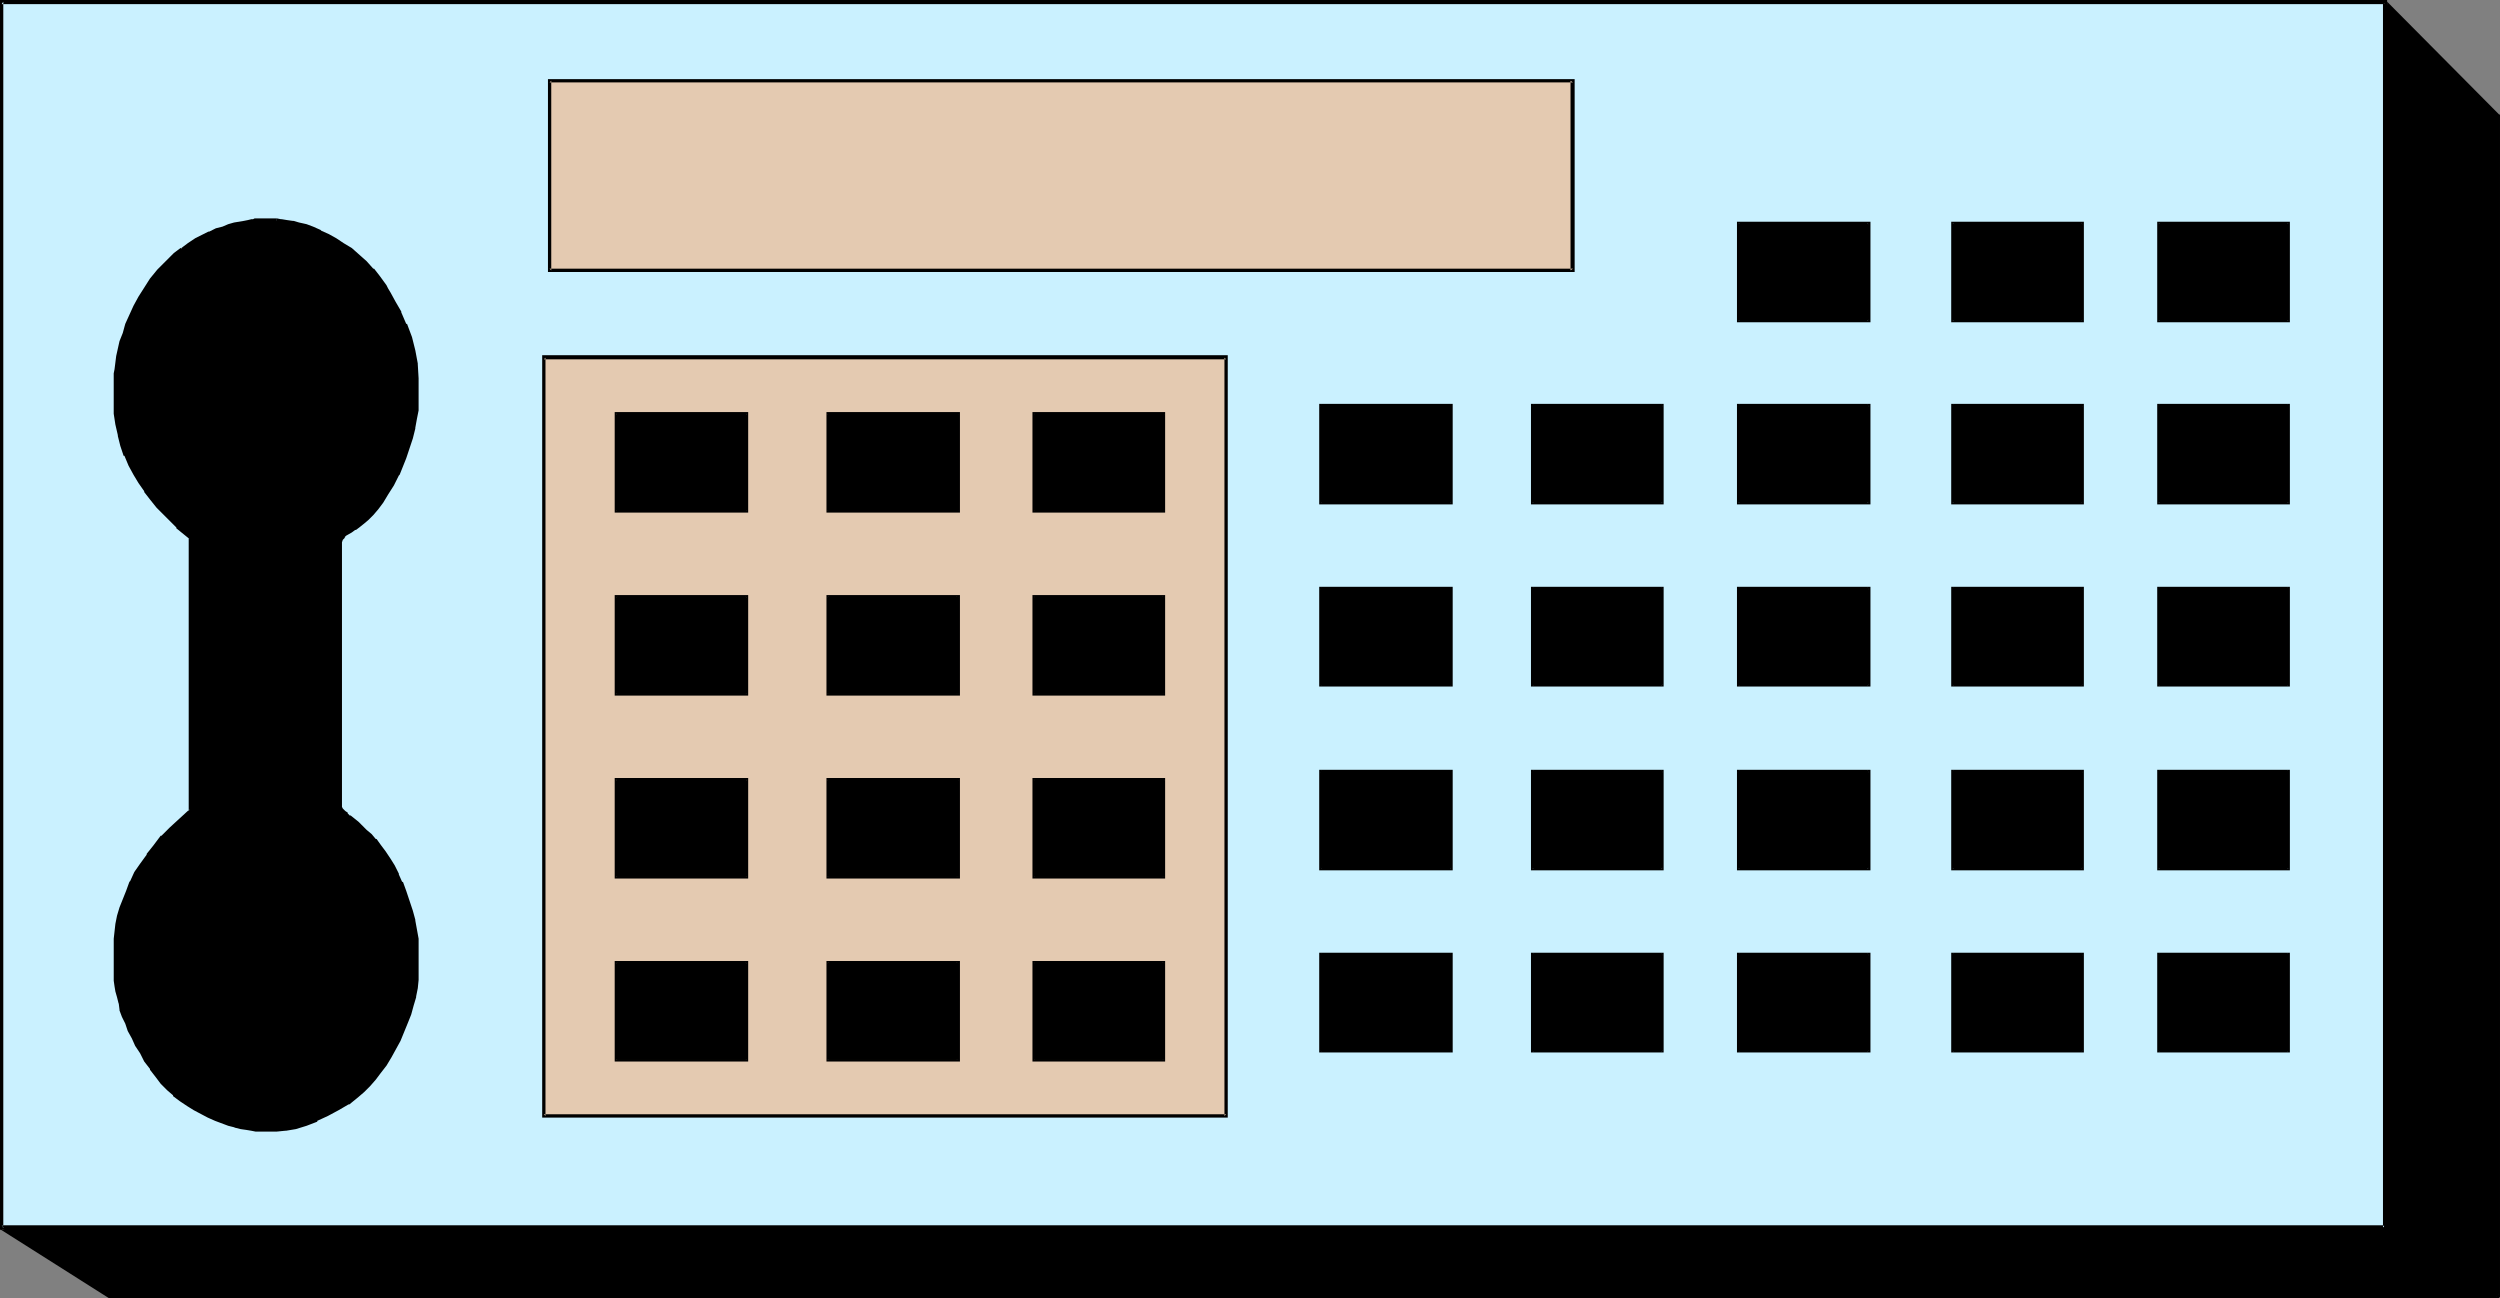
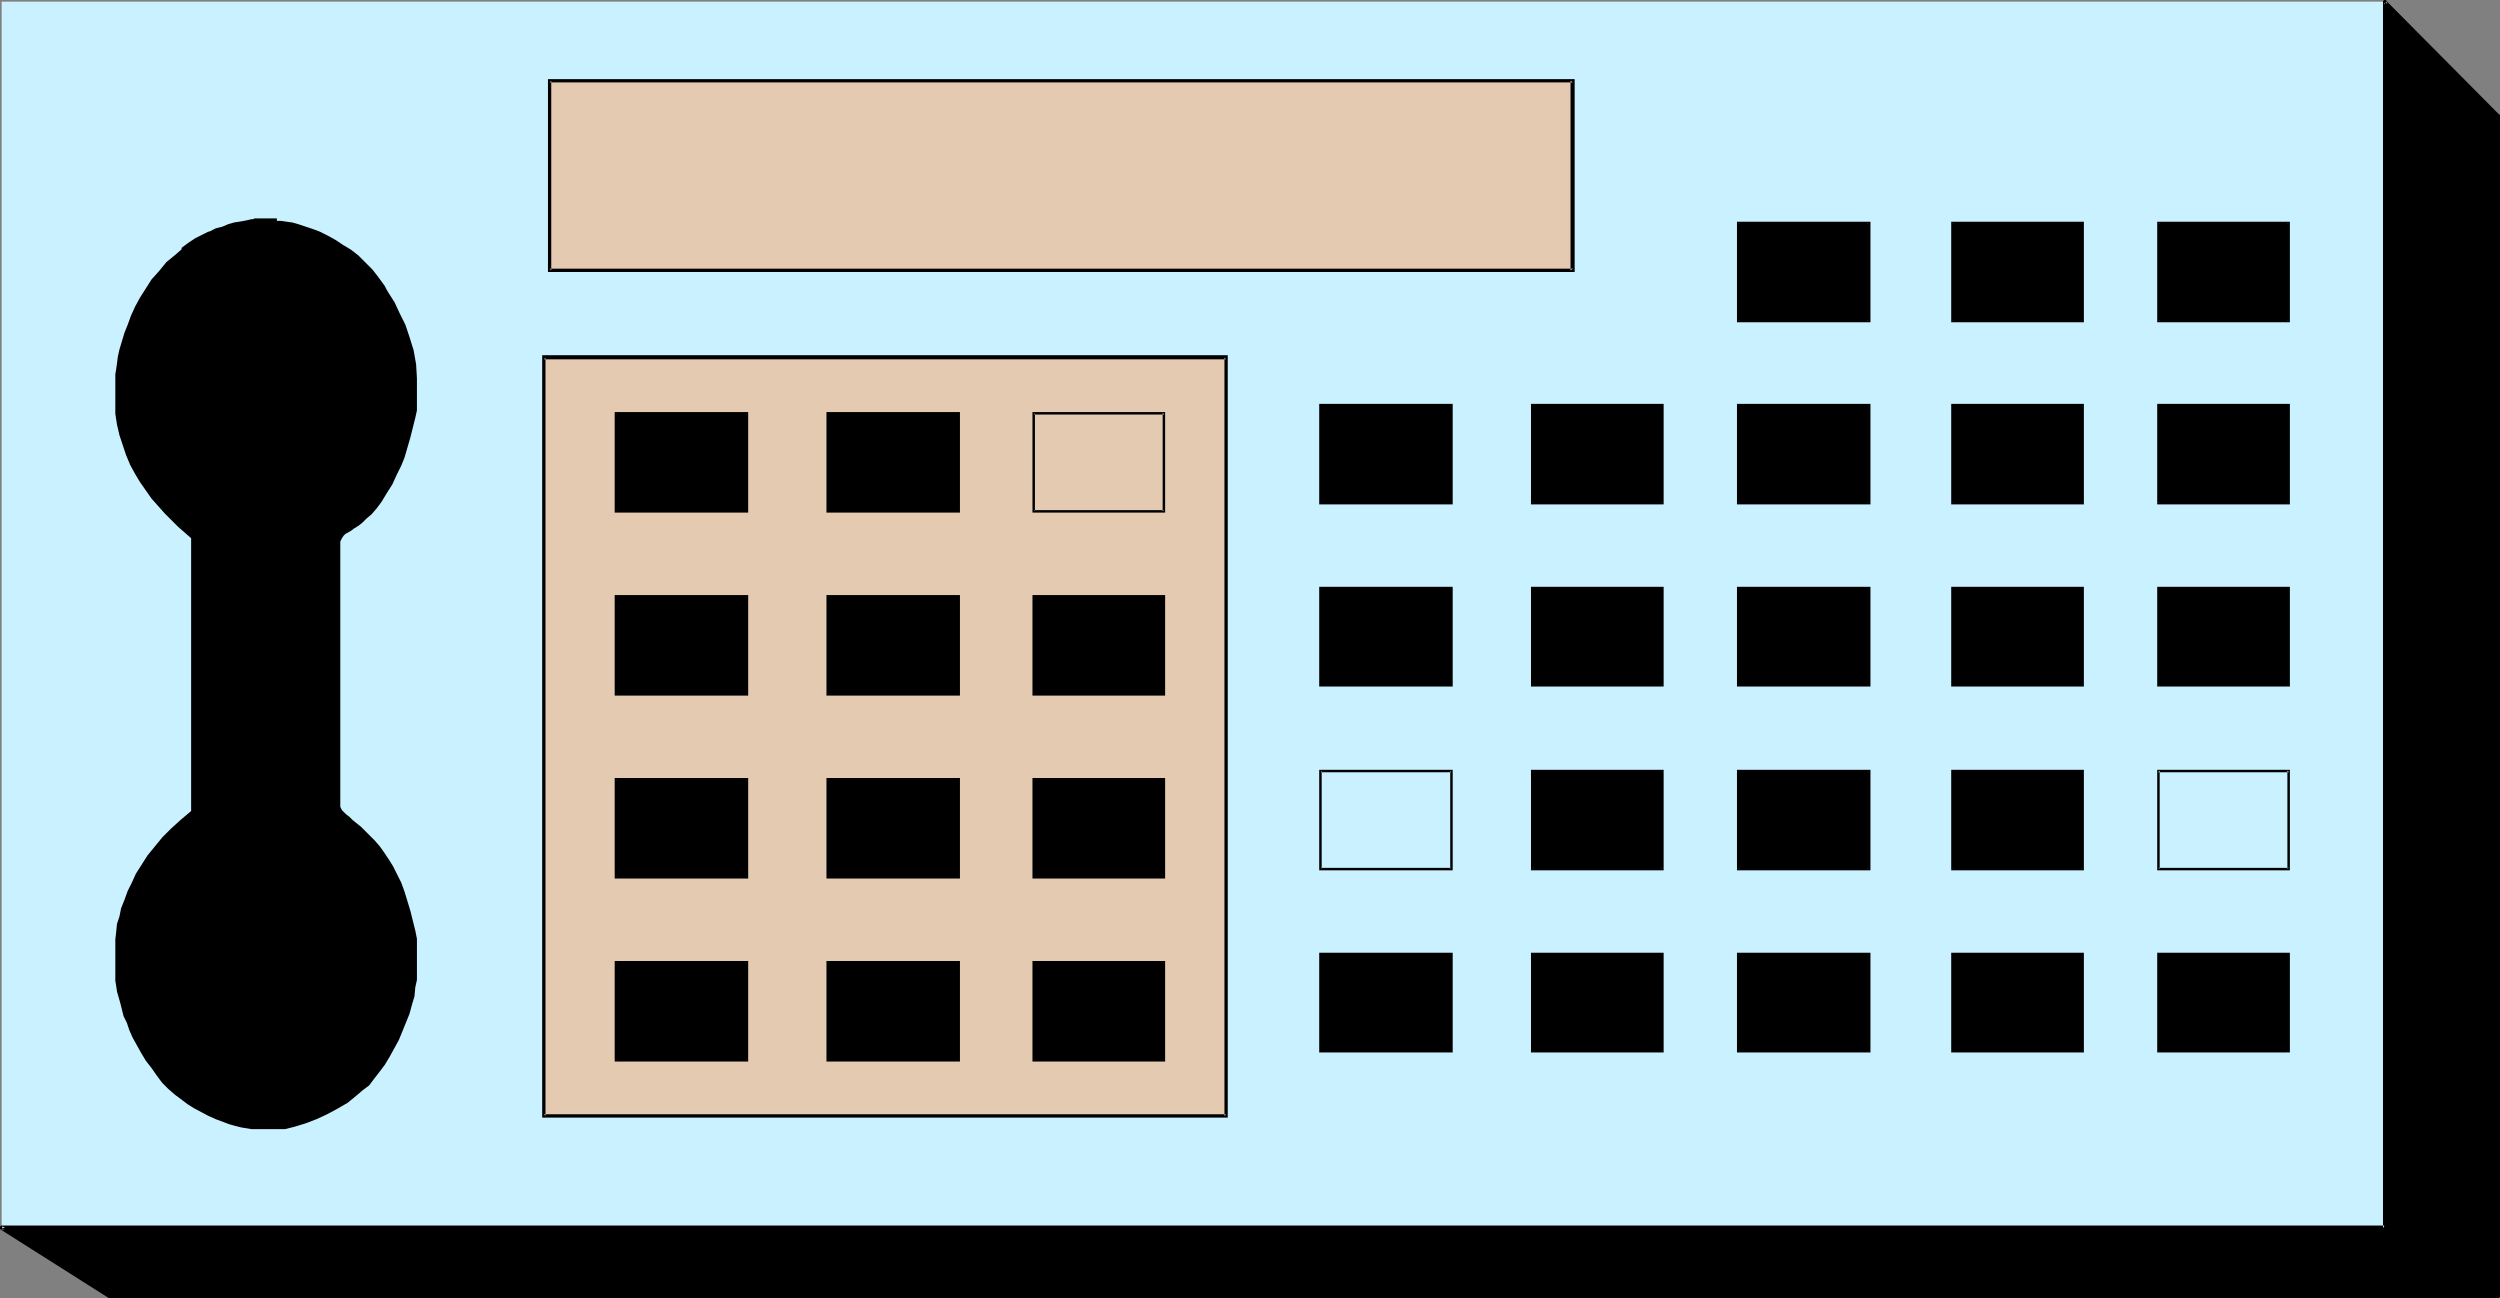
<svg xmlns="http://www.w3.org/2000/svg" xmlns:ns1="http://sodipodi.sourceforge.net/DTD/sodipodi-0.dtd" xmlns:ns2="http://www.inkscape.org/namespaces/inkscape" version="1.0" width="129.724mm" height="67.356mm" id="svg81" ns1:docname="Key System.wmf">
  <rect width="100%" height="100%" fill="#808080" stroke="none" />
  <ns1:namedview id="namedview81" pagecolor="#ffffff" bordercolor="#000000" borderopacity="0.25" ns2:showpageshadow="2" ns2:pageopacity="0.0" ns2:pagecheckerboard="0" ns2:deskcolor="#d1d1d1" ns2:document-units="mm" />
  <defs id="defs1">
    <pattern id="WMFhbasepattern" patternUnits="userSpaceOnUse" width="6" height="6" x="0" y="0" />
  </defs>
  <path style="fill:#caf1ff;fill-opacity:1;fill-rule:evenodd;stroke:none" d="M 0.323,0.323 H 467.67 V 240.835 H 0.323 Z" id="path1" />
-   <path style="fill:#000000;fill-opacity:1;fill-rule:evenodd;stroke:none" d="M 0.646,0.323 0.323,0.808 H 467.67 L 467.347,0.323 V 240.835 l 0.323,-0.485 H 0.323 l 0.323,0.485 V 0.323 L 0,0 V 241.159 H 468.155 V 0 H 0 Z" id="path2" />
  <path style="fill:#e4cab1;fill-opacity:1;fill-rule:evenodd;stroke:none" d="M 107.787,15.84 H 308.494 V 53.016 H 107.787 Z" id="path3" />
  <path style="fill:#000000;fill-opacity:1;fill-rule:evenodd;stroke:none" d="m 108.11,15.84 -0.323,0.323 h 200.707 l -0.485,-0.323 v 37.176 l 0.485,-0.323 H 107.787 l 0.323,0.323 V 15.84 l -0.646,-0.323 V 53.339 H 308.817 V 15.517 H 107.464 Z" id="path4" />
  <path style="fill:#000000;fill-opacity:1;fill-rule:evenodd;stroke:none" d="m 50.096,43.318 h 4.202 0.808 l 1.131,0.162 1.131,0.162 1.131,0.323 1.454,0.485 1.454,0.485 1.293,0.485 1.616,0.808 1.454,0.808 1.454,0.97 1.616,0.97 1.454,1.131 1.293,1.293 1.454,1.455 1.131,1.455 1.293,1.778 0.323,0.647 0.485,0.808 1.131,1.778 0.97,2.101 1.131,2.263 0.808,2.425 0.808,2.586 0.485,2.748 0.162,2.748 v 4.849 1.455 l -0.323,1.455 -0.485,1.94 -0.485,1.94 -1.131,3.879 -0.646,1.616 -0.808,1.616 -0.97,2.101 -1.131,1.778 -0.97,1.616 -0.97,1.293 -0.97,1.131 -0.97,0.808 -0.808,0.808 -0.808,0.647 -0.808,0.485 -0.646,0.485 -1.131,0.647 -0.323,0.323 -0.323,0.485 -0.162,0.323 -0.162,0.323 v 52.046 l 0.162,0.323 0.162,0.323 0.323,0.323 0.485,0.485 0.646,0.485 0.646,0.647 0.808,0.647 0.808,0.647 0.808,0.808 0.97,0.97 0.97,0.97 0.97,1.131 0.808,1.131 0.97,1.455 0.808,1.293 0.808,1.616 0.808,1.616 0.646,1.778 1.131,3.718 0.485,1.94 0.485,1.94 0.323,1.616 v 1.455 5.011 1.616 l -0.323,1.455 -0.162,1.778 -0.485,1.616 -0.485,1.778 -0.646,1.616 -1.454,3.556 -1.778,3.233 -0.97,1.616 -0.97,1.293 -1.131,1.455 -0.97,1.293 -1.293,0.97 -1.131,0.97 -1.778,1.455 -1.939,1.131 -2.101,1.131 -2.101,0.97 -2.101,0.808 -2.101,0.647 -1.939,0.485 h -1.616 -4.202 -0.808 l -0.97,-0.162 -0.97,-0.162 -1.293,-0.323 -1.131,-0.323 -1.293,-0.485 -1.293,-0.485 -1.454,-0.647 -2.747,-1.455 -1.293,-0.808 -1.293,-0.97 -1.293,-0.97 -1.293,-1.131 -1.131,-1.131 -0.97,-1.293 -1.131,-1.616 -1.131,-1.455 -0.97,-1.616 -0.808,-1.455 -0.808,-1.455 -0.646,-1.455 -0.485,-1.455 -0.646,-1.293 -0.323,-1.293 -0.323,-1.293 -0.323,-1.131 -0.323,-1.131 -0.162,-1.131 -0.162,-0.97 v -0.97 -0.808 -5.011 -1.293 l 0.162,-1.455 0.162,-1.616 0.485,-1.455 0.323,-1.616 0.646,-1.616 0.646,-1.778 0.808,-1.616 0.808,-1.778 1.131,-1.778 1.131,-1.778 1.454,-1.778 1.454,-1.778 1.778,-1.778 1.778,-1.616 2.101,-1.778 v -53.501 l -2.586,-2.263 -2.586,-2.586 -1.293,-1.455 -1.293,-1.455 -1.131,-1.616 -1.131,-1.616 -0.97,-1.616 -0.97,-1.778 -0.808,-1.94 -0.646,-1.94 -0.646,-1.94 -0.485,-2.101 -0.323,-2.101 V 79.039 74.19 73.382 l 0.162,-0.97 0.162,-1.131 0.162,-1.293 0.323,-1.455 0.485,-1.616 0.485,-1.616 0.646,-1.616 0.646,-1.778 0.808,-1.778 0.97,-1.778 1.131,-1.778 1.131,-1.778 1.454,-1.616 1.454,-1.778 1.778,-1.455 1.293,-1.131 1.293,-0.808 1.454,-0.97 1.293,-0.647 1.293,-0.647 1.293,-0.485 1.293,-0.485 1.293,-0.323 0.97,-0.323 1.131,-0.323 0.808,-0.162 0.808,-0.162 0.646,-0.162 h 0.485 z" id="path5" />
-   <path style="fill:#000000;fill-opacity:1;fill-rule:evenodd;stroke:none" d="m 54.298,43.641 h 0.808 v 0 l 0.97,0.162 1.131,0.162 v 0 l 1.293,0.485 1.293,0.323 1.454,0.485 1.454,0.647 -0.162,-0.162 1.616,0.808 1.454,0.808 1.454,0.97 1.616,0.97 h -0.162 l 1.454,1.131 v 0 l 1.454,1.293 1.293,1.455 v 0 l 1.293,1.455 v 0 l 1.131,1.616 0.323,0.647 0.485,0.808 1.131,1.778 0.97,2.101 v -0.162 l 1.131,2.425 h -0.162 l 0.97,2.425 0.808,2.586 v 0 l 0.485,2.586 v 0 l 0.162,2.748 v 4.849 l -0.162,1.455 v -0.162 l -0.162,1.616 -0.485,1.94 v -0.162 l -0.485,1.94 -1.293,3.879 -0.646,1.778 -0.646,1.616 v -0.162 l -0.97,2.101 -1.131,1.778 -0.97,1.455 v 0 l -0.97,1.293 -0.97,1.131 v 0 l -0.808,0.97 v -0.162 l -0.97,0.808 h 0.162 l -0.97,0.647 v 0 l -0.808,0.485 h 0.162 l -0.646,0.485 -1.131,0.647 h -0.162 l -0.323,0.485 -0.323,0.323 -0.323,0.485 v 0.485 52.208 l 0.162,0.323 0.162,0.485 h 0.162 l 0.323,0.323 v 0 l 0.485,0.485 v 0 l 0.485,0.485 v 0 l 0.808,0.647 0.808,0.647 v -0.162 l 0.646,0.808 0.97,0.808 0.97,0.808 0.808,0.97 v 0 l 0.97,1.131 0.808,1.293 v -0.162 l 0.97,1.455 0.808,1.455 0.808,1.616 v -0.162 l 0.808,1.616 h -0.162 l 0.646,1.616 1.293,3.879 0.485,1.94 v 0 l 0.485,1.778 0.162,1.616 v 0 l 0.162,1.455 v 5.011 l -0.162,1.616 v 0 l -0.162,1.455 -0.323,1.616 v 0 l -0.323,1.616 -0.485,1.778 -0.646,1.778 -1.454,3.394 v 0 l -1.778,3.233 -0.97,1.455 v 0 l -0.97,1.455 -1.131,1.293 -0.97,1.293 v 0 l -1.131,1.131 -1.131,0.97 v 0 l -1.939,1.293 h 0.162 l -1.939,1.293 -2.101,0.97 -2.101,1.131 v -0.162 l -2.101,0.808 -2.101,0.647 h 0.162 l -1.939,0.323 v 0 l -1.616,0.162 h -4.202 -0.808 v 0 l -0.97,-0.162 -0.97,-0.162 v 0 l -1.131,-0.323 v 0 l -1.293,-0.323 v 0 l -1.131,-0.485 -1.454,-0.485 v 0 l -1.293,-0.647 v 0 l -2.747,-1.455 -1.293,-0.808 -1.293,-0.97 v 0 l -1.293,-0.97 v 0 l -1.131,-1.131 -1.131,-1.131 v 0 l -1.131,-1.293 -0.97,-1.455 v 0 l -1.131,-1.455 -0.97,-1.616 -0.808,-1.455 -0.808,-1.455 -0.646,-1.455 h 0.162 l -0.646,-1.455 -0.485,-1.293 -0.485,-1.293 v 0 l -0.323,-1.293 v 0 l -0.323,-1.131 v 0 l -0.162,-1.131 -0.162,-0.97 -0.162,-0.97 v 0 l -0.162,-0.97 v -5.819 l 0.162,-1.293 v 0 l 0.162,-1.455 0.162,-1.455 0.323,-1.616 v 0.162 l 0.485,-1.616 0.485,-1.778 0.646,-1.616 0.808,-1.778 -0.162,0.162 0.97,-1.778 1.131,-1.778 1.131,-1.778 v 0 l 1.454,-1.616 1.454,-1.778 v 0 l 1.616,-1.778 1.939,-1.778 v 0.162 l 2.101,-1.94 v -53.986 l -2.747,-2.263 v 0 l -2.586,-2.586 -1.293,-1.455 h 0.162 l -1.293,-1.455 -1.131,-1.455 v 0 L 27.795,94.395 26.826,92.778 25.856,90.839 25.048,89.061 v 0 l -0.646,-1.778 -0.646,-2.101 v 0.162 l -0.323,-2.101 -0.323,-2.101 v 0 l -0.162,-2.101 v -5.657 0 l 0.162,-0.97 0.162,-1.131 0.162,-1.293 0.323,-1.455 v 0.162 l 0.485,-1.616 0.485,-1.616 0.646,-1.616 0.646,-1.778 v 0 l 0.808,-1.778 0.97,-1.778 1.131,-1.778 1.131,-1.778 v 0.162 l 1.454,-1.778 h -0.162 l 1.616,-1.616 1.616,-1.616 v 0.162 l 1.293,-1.131 v 0 l -0.323,-0.485 h -0.162 l -1.293,0.97 v 0 l -1.616,1.616 -1.616,1.616 v 0 l -1.454,1.778 v 0 l -1.131,1.778 -1.131,1.778 -0.97,1.778 -0.808,1.778 v 0 l -0.808,1.778 -0.485,1.778 -0.646,1.616 -0.323,1.455 v 0 l -0.323,1.455 -0.162,1.293 -0.162,1.293 -0.162,0.808 v 0.162 5.657 2.101 0 l 0.323,2.101 0.485,2.101 v 0.162 l 0.485,1.94 0.646,1.94 h 0.162 l 0.808,1.94 0.97,1.778 0.97,1.616 1.131,1.616 v 0.162 l 1.131,1.455 1.293,1.616 v 0 l 1.293,1.293 2.586,2.586 v 0.162 l 2.586,2.101 -0.162,-0.162 v 53.501 l 0.162,-0.323 -1.939,1.778 v 0 l -1.939,1.778 -1.616,1.616 h -0.162 l -1.454,1.94 -1.293,1.616 v 0.162 l -1.293,1.778 -1.131,1.616 -0.808,1.778 -0.162,0.162 -0.646,1.778 -0.646,1.616 -0.646,1.616 -0.485,1.616 v 0 l -0.323,1.616 -0.162,1.455 -0.162,1.455 v 0.162 1.293 5.819 0.97 0 l 0.162,1.131 0.162,0.97 0.323,1.131 v 0 l 0.323,1.293 v -0.162 l 0.162,1.293 v 0.162 l 0.485,1.293 0.646,1.293 0.485,1.455 v 0 l 0.808,1.455 0.646,1.455 0.97,1.455 0.808,1.616 1.131,1.455 v 0.162 l 1.131,1.455 0.97,1.293 v 0 l 1.293,1.293 1.131,0.97 v 0.162 l 1.293,0.97 v 0 l 1.454,0.97 1.293,0.808 2.747,1.455 v 0 l 1.454,0.647 v 0 l 1.293,0.485 1.293,0.485 v 0 l 1.293,0.323 h -0.162 l 1.293,0.323 v 0 l 1.131,0.162 0.97,0.162 v 0 l 0.808,0.162 h 4.202 l 1.616,-0.162 h 0.162 l 1.939,-0.323 v 0 l 2.101,-0.647 2.101,-0.808 v -0.162 l 2.101,-0.97 2.101,-1.131 1.939,-1.131 h 0.162 l 1.778,-1.455 v 0 l 1.131,-0.97 1.131,-1.131 v 0 l 1.131,-1.293 0.97,-1.293 1.131,-1.455 v 0 l 0.97,-1.616 1.778,-3.233 v 0 l 1.454,-3.556 0.646,-1.616 0.485,-1.778 0.485,-1.616 v -0.162 l 0.323,-1.616 0.162,-1.616 v 0 -1.616 -5.011 -1.455 0 l -0.323,-1.778 -0.323,-1.778 v -0.162 l -0.485,-1.778 -1.293,-3.879 -0.646,-1.778 h -0.162 l -0.646,-1.455 v -0.162 l -0.808,-1.616 -0.808,-1.293 -0.97,-1.455 v 0 l -0.97,-1.293 -0.808,-1.131 h -0.162 l -0.808,-0.97 -0.97,-0.808 -0.808,-0.808 -0.808,-0.808 v 0 l -0.808,-0.647 -0.808,-0.647 v 0.162 l -0.485,-0.485 v -0.162 l -0.485,-0.323 v 0 l -0.323,-0.323 v 0 l -0.323,-0.323 0.162,0.162 -0.162,-0.323 v 0 -52.046 0.162 l 0.162,-0.485 -0.162,0.162 0.323,-0.323 v 0 l 0.323,-0.323 h -0.162 l 0.323,-0.323 v 0 l 1.131,-0.647 0.646,-0.485 h 0.162 l 0.646,-0.485 v 0 l 0.808,-0.647 v 0 l 0.97,-0.808 v 0 l 0.97,-0.97 v 0 l 0.97,-1.131 0.97,-1.293 v 0 l 0.97,-1.616 1.131,-1.778 0.97,-1.94 0.162,-0.162 0.646,-1.616 0.646,-1.616 1.293,-3.879 0.485,-1.94 v -0.162 l 0.323,-1.778 0.323,-1.616 v 0 -1.455 -4.849 l -0.162,-2.748 v -0.162 l -0.485,-2.586 v 0 L 80.8,66.108 79.83,63.522 h -0.162 l -0.97,-2.263 v -0.162 l -1.131,-1.94 -0.97,-1.778 -0.485,-0.808 -0.323,-0.647 -1.293,-1.778 v 0 l -1.131,-1.455 h -0.162 l -1.293,-1.455 -1.454,-1.293 v 0 l -1.454,-1.293 v 0 l -1.616,-0.97 -1.454,-0.97 -1.454,-0.808 -1.454,-0.647 -0.162,-0.162 -1.454,-0.647 -1.293,-0.485 -1.454,-0.323 -1.131,-0.323 h -0.162 l -1.131,-0.162 -0.97,-0.162 h -0.162 l -0.808,-0.162 z" id="path6" />
  <path style="fill:#000000;fill-opacity:1;fill-rule:evenodd;stroke:none" d="m 35.875,49.137 1.293,-0.808 1.454,-0.97 1.293,-0.647 1.293,-0.647 v 0 l 1.293,-0.485 1.293,-0.485 1.131,-0.323 1.131,-0.323 v 0 l 0.97,-0.323 0.97,-0.162 0.646,-0.162 h 0.646 l 0.485,-0.162 h 0.323 v 0 h 4.202 v -0.808 h -4.363 l -0.323,0.162 h -0.323 l -0.646,0.162 -0.808,0.162 -0.97,0.162 -0.97,0.162 v 0 l -1.131,0.323 -1.131,0.485 -1.293,0.323 -1.293,0.647 h -0.162 l -1.293,0.647 -1.293,0.647 -1.454,0.97 -1.293,0.97 z" id="path7" />
  <path style="fill:#e4cab1;fill-opacity:1;fill-rule:evenodd;stroke:none" d="M 106.656,70.149 H 240.461 V 218.853 H 106.656 Z" id="path8" />
  <path style="fill:#000000;fill-opacity:1;fill-rule:evenodd;stroke:none" d="m 106.979,70.149 -0.323,0.323 h 133.805 l -0.323,-0.323 V 218.853 l 0.323,-0.323 H 106.656 l 0.323,0.323 V 70.149 l -0.646,-0.485 V 219.176 H 240.784 V 69.664 H 106.333 Z" id="path9" />
  <path style="fill:#000000;fill-opacity:1;fill-rule:evenodd;stroke:none" d="m 162.246,188.789 h 25.694 v 19.073 h -25.694 z" id="path10" />
  <path style="fill:#000000;fill-opacity:1;fill-rule:evenodd;stroke:none" d="m 162.569,188.789 -0.323,0.162 h 25.694 l -0.323,-0.162 v 19.073 l 0.323,-0.162 h -25.694 l 0.323,0.162 v -19.073 l -0.485,-0.323 v 19.719 h 26.179 v -19.719 h -26.179 z" id="path11" />
  <path style="fill:#000000;fill-opacity:1;fill-rule:evenodd;stroke:none" d="m 162.246,152.745 h 25.694 v 19.235 h -25.694 z" id="path12" />
  <path style="fill:#000000;fill-opacity:1;fill-rule:evenodd;stroke:none" d="m 162.569,152.745 -0.323,0.323 h 25.694 l -0.323,-0.323 v 19.235 l 0.323,-0.162 h -25.694 l 0.323,0.162 v -19.235 l -0.485,-0.162 v 19.719 h 26.179 v -19.719 h -26.179 z" id="path13" />
  <path style="fill:#000000;fill-opacity:1;fill-rule:evenodd;stroke:none" d="m 162.246,117.023 h 25.694 v 19.073 h -25.694 z" id="path14" />
  <path style="fill:#000000;fill-opacity:1;fill-rule:evenodd;stroke:none" d="m 162.569,117.023 -0.323,0.162 h 25.694 l -0.323,-0.162 v 19.073 l 0.323,-0.162 h -25.694 l 0.323,0.162 v -19.073 l -0.485,-0.323 v 19.719 h 26.179 v -19.719 h -26.179 z" id="path15" />
  <path style="fill:#000000;fill-opacity:1;fill-rule:evenodd;stroke:none" d="m 162.246,80.979 h 25.694 v 19.235 h -25.694 z" id="path16" />
  <path style="fill:#000000;fill-opacity:1;fill-rule:evenodd;stroke:none" d="m 162.569,80.979 -0.323,0.323 h 25.694 l -0.323,-0.323 v 19.235 l 0.323,-0.162 h -25.694 l 0.323,0.162 V 80.979 l -0.485,-0.162 v 19.719 h 26.179 V 80.817 h -26.179 z" id="path17" />
  <path style="fill:#000000;fill-opacity:1;fill-rule:evenodd;stroke:none" d="m 120.877,188.789 h 25.533 v 19.073 h -25.533 z" id="path18" />
  <path style="fill:#000000;fill-opacity:1;fill-rule:evenodd;stroke:none" d="m 121.038,188.789 -0.162,0.162 h 25.533 l -0.162,-0.162 v 19.073 l 0.162,-0.162 h -25.533 l 0.162,0.162 v -19.073 l -0.485,-0.323 v 19.719 h 26.179 v -19.719 h -26.179 z" id="path19" />
  <path style="fill:#000000;fill-opacity:1;fill-rule:evenodd;stroke:none" d="m 120.877,152.745 h 25.533 v 19.235 h -25.533 z" id="path20" />
  <path style="fill:#000000;fill-opacity:1;fill-rule:evenodd;stroke:none" d="m 121.038,152.745 -0.162,0.323 h 25.533 l -0.162,-0.323 v 19.235 l 0.162,-0.162 h -25.533 l 0.162,0.162 v -19.235 l -0.485,-0.162 v 19.719 h 26.179 v -19.719 h -26.179 z" id="path21" />
  <path style="fill:#000000;fill-opacity:1;fill-rule:evenodd;stroke:none" d="m 120.877,117.023 h 25.533 v 19.073 h -25.533 z" id="path22" />
  <path style="fill:#000000;fill-opacity:1;fill-rule:evenodd;stroke:none" d="m 121.038,117.023 -0.162,0.162 h 25.533 l -0.162,-0.162 v 19.073 l 0.162,-0.162 h -25.533 l 0.162,0.162 v -19.073 l -0.485,-0.323 v 19.719 h 26.179 v -19.719 h -26.179 z" id="path23" />
  <path style="fill:#000000;fill-opacity:1;fill-rule:evenodd;stroke:none" d="m 120.877,80.979 h 25.533 v 19.235 h -25.533 z" id="path24" />
  <path style="fill:#000000;fill-opacity:1;fill-rule:evenodd;stroke:none" d="m 121.038,80.979 -0.162,0.323 h 25.533 l -0.162,-0.323 v 19.235 l 0.162,-0.162 h -25.533 l 0.162,0.162 V 80.979 l -0.485,-0.162 v 19.719 h 26.179 V 80.817 h -26.179 z" id="path25" />
  <path style="fill:#000000;fill-opacity:1;fill-rule:evenodd;stroke:none" d="m 202.808,188.789 h 25.533 v 19.073 h -25.533 z" id="path26" />
  <path style="fill:#000000;fill-opacity:1;fill-rule:evenodd;stroke:none" d="m 202.969,188.789 -0.162,0.162 h 25.533 l -0.323,-0.162 v 19.073 l 0.323,-0.162 h -25.533 l 0.162,0.162 v -19.073 l -0.485,-0.323 v 19.719 h 26.018 v -19.719 h -26.018 z" id="path27" />
  <path style="fill:#000000;fill-opacity:1;fill-rule:evenodd;stroke:none" d="m 202.808,152.745 h 25.533 v 19.235 h -25.533 z" id="path28" />
  <path style="fill:#000000;fill-opacity:1;fill-rule:evenodd;stroke:none" d="m 202.969,152.745 -0.162,0.323 h 25.533 l -0.323,-0.323 v 19.235 l 0.323,-0.162 h -25.533 l 0.162,0.162 v -19.235 l -0.485,-0.162 v 19.719 h 26.018 v -19.719 h -26.018 z" id="path29" />
  <path style="fill:#000000;fill-opacity:1;fill-rule:evenodd;stroke:none" d="m 202.808,117.023 h 25.533 v 19.073 h -25.533 z" id="path30" />
  <path style="fill:#000000;fill-opacity:1;fill-rule:evenodd;stroke:none" d="m 202.969,117.023 -0.162,0.162 h 25.533 l -0.323,-0.162 v 19.073 l 0.323,-0.162 h -25.533 l 0.162,0.162 v -19.073 l -0.485,-0.323 v 19.719 h 26.018 v -19.719 h -26.018 z" id="path31" />
-   <path style="fill:#000000;fill-opacity:1;fill-rule:evenodd;stroke:none" d="m 202.808,80.979 h 25.533 v 19.235 h -25.533 z" id="path32" />
  <path style="fill:#000000;fill-opacity:1;fill-rule:evenodd;stroke:none" d="m 202.969,80.979 -0.162,0.323 h 25.533 l -0.323,-0.323 v 19.235 l 0.323,-0.162 h -25.533 l 0.162,0.162 V 80.979 l -0.485,-0.162 v 19.719 h 26.018 V 80.817 h -26.018 z" id="path33" />
  <path style="fill:#000000;fill-opacity:1;fill-rule:evenodd;stroke:none" d="m 300.414,187.011 h 25.694 v 19.235 h -25.694 z" id="path34" />
  <path style="fill:#000000;fill-opacity:1;fill-rule:evenodd;stroke:none" d="m 300.737,187.011 -0.323,0.323 h 25.694 l -0.323,-0.323 v 19.235 l 0.323,-0.323 h -25.694 l 0.323,0.323 v -19.235 l -0.485,-0.162 v 19.558 h 26.018 v -19.558 h -26.018 z" id="path35" />
  <path style="fill:#000000;fill-opacity:1;fill-rule:evenodd;stroke:none" d="m 300.414,151.128 h 25.694 v 19.235 h -25.694 z" id="path36" />
  <path style="fill:#000000;fill-opacity:1;fill-rule:evenodd;stroke:none" d="m 300.737,151.128 -0.323,0.323 h 25.694 l -0.323,-0.323 v 19.235 l 0.323,-0.162 h -25.694 l 0.323,0.162 v -19.235 l -0.485,-0.162 v 19.719 h 26.018 v -19.719 h -26.018 z" id="path37" />
  <path style="fill:#000000;fill-opacity:1;fill-rule:evenodd;stroke:none" d="m 300.414,115.245 h 25.694 v 19.235 h -25.694 z" id="path38" />
  <path style="fill:#000000;fill-opacity:1;fill-rule:evenodd;stroke:none" d="m 300.737,115.245 -0.323,0.323 h 25.694 l -0.323,-0.323 v 19.235 l 0.323,-0.323 h -25.694 l 0.323,0.323 v -19.235 l -0.485,-0.162 v 19.558 h 26.018 v -19.558 h -26.018 z" id="path39" />
  <path style="fill:#000000;fill-opacity:1;fill-rule:evenodd;stroke:none" d="m 300.414,79.363 h 25.694 v 19.234 h -25.694 z" id="path40" />
  <path style="fill:#000000;fill-opacity:1;fill-rule:evenodd;stroke:none" d="m 300.737,79.363 -0.323,0.323 h 25.694 l -0.323,-0.323 v 19.234 l 0.323,-0.162 h -25.694 l 0.323,0.162 V 79.363 l -0.485,-0.162 v 19.719 h 26.018 V 79.201 h -26.018 z" id="path41" />
  <path style="fill:#000000;fill-opacity:1;fill-rule:evenodd;stroke:none" d="m 259.045,187.011 h 25.533 v 19.235 h -25.533 z" id="path42" />
  <path style="fill:#000000;fill-opacity:1;fill-rule:evenodd;stroke:none" d="m 259.206,187.011 -0.162,0.323 h 25.533 l -0.162,-0.323 v 19.235 l 0.162,-0.323 h -25.533 l 0.162,0.323 v -19.235 l -0.485,-0.162 v 19.558 h 26.179 v -19.558 h -26.179 z" id="path43" />
-   <path style="fill:#000000;fill-opacity:1;fill-rule:evenodd;stroke:none" d="m 259.045,151.128 h 25.533 v 19.235 h -25.533 z" id="path44" />
  <path style="fill:#000000;fill-opacity:1;fill-rule:evenodd;stroke:none" d="m 259.206,151.128 -0.162,0.323 h 25.533 l -0.162,-0.323 v 19.235 l 0.162,-0.162 h -25.533 l 0.162,0.162 v -19.235 l -0.485,-0.162 v 19.719 h 26.179 v -19.719 h -26.179 z" id="path45" />
  <path style="fill:#000000;fill-opacity:1;fill-rule:evenodd;stroke:none" d="m 259.045,115.245 h 25.533 v 19.235 h -25.533 z" id="path46" />
  <path style="fill:#000000;fill-opacity:1;fill-rule:evenodd;stroke:none" d="m 259.206,115.245 -0.162,0.323 h 25.533 l -0.162,-0.323 v 19.235 l 0.162,-0.323 h -25.533 l 0.162,0.323 v -19.235 l -0.485,-0.162 v 19.558 h 26.179 v -19.558 h -26.179 z" id="path47" />
  <path style="fill:#000000;fill-opacity:1;fill-rule:evenodd;stroke:none" d="m 259.045,79.363 h 25.533 v 19.234 h -25.533 z" id="path48" />
  <path style="fill:#000000;fill-opacity:1;fill-rule:evenodd;stroke:none" d="m 259.206,79.363 -0.162,0.323 h 25.533 l -0.162,-0.323 v 19.234 l 0.162,-0.162 h -25.533 l 0.162,0.162 V 79.363 l -0.485,-0.162 v 19.719 h 26.179 V 79.201 h -26.179 z" id="path49" />
  <path style="fill:#000000;fill-opacity:1;fill-rule:evenodd;stroke:none" d="m 340.814,187.011 h 25.694 v 19.235 h -25.694 z" id="path50" />
  <path style="fill:#000000;fill-opacity:1;fill-rule:evenodd;stroke:none" d="m 341.137,187.011 -0.323,0.323 h 25.694 l -0.323,-0.323 v 19.235 l 0.323,-0.323 h -25.694 l 0.323,0.323 v -19.235 l -0.485,-0.162 v 19.558 h 26.179 v -19.558 h -26.179 z" id="path51" />
  <path style="fill:#000000;fill-opacity:1;fill-rule:evenodd;stroke:none" d="m 340.814,151.128 h 25.694 v 19.235 h -25.694 z" id="path52" />
  <path style="fill:#000000;fill-opacity:1;fill-rule:evenodd;stroke:none" d="m 341.137,151.128 -0.323,0.323 h 25.694 l -0.323,-0.323 v 19.235 l 0.323,-0.162 h -25.694 l 0.323,0.162 v -19.235 l -0.485,-0.162 v 19.719 h 26.179 v -19.719 h -26.179 z" id="path53" />
  <path style="fill:#000000;fill-opacity:1;fill-rule:evenodd;stroke:none" d="m 340.814,115.245 h 25.694 v 19.235 h -25.694 z" id="path54" />
  <path style="fill:#000000;fill-opacity:1;fill-rule:evenodd;stroke:none" d="m 341.137,115.245 -0.323,0.323 h 25.694 l -0.323,-0.323 v 19.235 l 0.323,-0.323 h -25.694 l 0.323,0.323 v -19.235 l -0.485,-0.162 v 19.558 h 26.179 v -19.558 h -26.179 z" id="path55" />
  <path style="fill:#000000;fill-opacity:1;fill-rule:evenodd;stroke:none" d="m 340.814,79.363 h 25.694 v 19.234 h -25.694 z" id="path56" />
  <path style="fill:#000000;fill-opacity:1;fill-rule:evenodd;stroke:none" d="m 341.137,79.363 -0.323,0.323 h 25.694 l -0.323,-0.323 v 19.234 l 0.323,-0.162 h -25.694 l 0.323,0.162 V 79.363 l -0.485,-0.162 v 19.719 h 26.179 V 79.201 h -26.179 z" id="path57" />
  <path style="fill:#000000;fill-opacity:1;fill-rule:evenodd;stroke:none" d="m 382.83,187.011 h 25.533 v 19.235 h -25.533 z" id="path58" />
  <path style="fill:#000000;fill-opacity:1;fill-rule:evenodd;stroke:none" d="m 383.153,187.011 -0.323,0.323 h 25.533 l -0.162,-0.323 v 19.235 l 0.162,-0.323 h -25.533 l 0.323,0.323 v -19.235 l -0.485,-0.162 v 19.558 h 26.018 v -19.558 h -26.018 z" id="path59" />
  <path style="fill:#000000;fill-opacity:1;fill-rule:evenodd;stroke:none" d="m 382.83,151.128 h 25.533 v 19.235 h -25.533 z" id="path60" />
  <path style="fill:#000000;fill-opacity:1;fill-rule:evenodd;stroke:none" d="m 383.153,151.128 -0.323,0.323 h 25.533 l -0.162,-0.323 v 19.235 l 0.162,-0.162 h -25.533 l 0.323,0.162 v -19.235 l -0.485,-0.162 v 19.719 h 26.018 v -19.719 h -26.018 z" id="path61" />
  <path style="fill:#000000;fill-opacity:1;fill-rule:evenodd;stroke:none" d="m 382.83,115.245 h 25.533 v 19.235 h -25.533 z" id="path62" />
  <path style="fill:#000000;fill-opacity:1;fill-rule:evenodd;stroke:none" d="m 383.153,115.245 -0.323,0.323 h 25.533 l -0.162,-0.323 v 19.235 l 0.162,-0.323 h -25.533 l 0.323,0.323 v -19.235 l -0.485,-0.162 v 19.558 h 26.018 v -19.558 h -26.018 z" id="path63" />
  <path style="fill:#000000;fill-opacity:1;fill-rule:evenodd;stroke:none" d="m 382.83,79.363 h 25.533 v 19.234 h -25.533 z" id="path64" />
  <path style="fill:#000000;fill-opacity:1;fill-rule:evenodd;stroke:none" d="m 383.153,79.363 -0.323,0.323 h 25.533 l -0.162,-0.323 v 19.234 l 0.162,-0.162 h -25.533 l 0.323,0.162 V 79.363 l -0.485,-0.162 v 19.719 h 26.018 V 79.201 h -26.018 z" id="path65" />
  <path style="fill:#000000;fill-opacity:1;fill-rule:evenodd;stroke:none" d="m 423.23,187.011 h 25.694 v 19.235 h -25.694 z" id="path66" />
  <path style="fill:#000000;fill-opacity:1;fill-rule:evenodd;stroke:none" d="m 423.553,187.011 -0.323,0.323 h 25.694 l -0.323,-0.323 v 19.235 l 0.323,-0.323 h -25.694 l 0.323,0.323 v -19.235 l -0.485,-0.162 v 19.558 h 26.018 v -19.558 h -26.018 z" id="path67" />
-   <path style="fill:#000000;fill-opacity:1;fill-rule:evenodd;stroke:none" d="m 423.23,151.128 h 25.694 v 19.235 h -25.694 z" id="path68" />
  <path style="fill:#000000;fill-opacity:1;fill-rule:evenodd;stroke:none" d="m 423.553,151.128 -0.323,0.323 h 25.694 l -0.323,-0.323 v 19.235 l 0.323,-0.162 h -25.694 l 0.323,0.162 v -19.235 l -0.485,-0.162 v 19.719 h 26.018 v -19.719 h -26.018 z" id="path69" />
  <path style="fill:#000000;fill-opacity:1;fill-rule:evenodd;stroke:none" d="m 423.23,115.245 h 25.694 v 19.235 h -25.694 z" id="path70" />
  <path style="fill:#000000;fill-opacity:1;fill-rule:evenodd;stroke:none" d="m 423.553,115.245 -0.323,0.323 h 25.694 l -0.323,-0.323 v 19.235 l 0.323,-0.323 h -25.694 l 0.323,0.323 v -19.235 l -0.485,-0.162 v 19.558 h 26.018 v -19.558 h -26.018 z" id="path71" />
  <path style="fill:#000000;fill-opacity:1;fill-rule:evenodd;stroke:none" d="m 423.23,79.363 h 25.694 v 19.234 h -25.694 z" id="path72" />
  <path style="fill:#000000;fill-opacity:1;fill-rule:evenodd;stroke:none" d="m 423.553,79.363 -0.323,0.323 h 25.694 l -0.323,-0.323 v 19.234 l 0.323,-0.162 h -25.694 l 0.323,0.162 V 79.363 l -0.485,-0.162 v 19.719 h 26.018 V 79.201 h -26.018 z" id="path73" />
  <path style="fill:#000000;fill-opacity:1;fill-rule:evenodd;stroke:none" d="m 340.814,43.803 h 25.694 v 19.073 h -25.694 z" id="path74" />
  <path style="fill:#000000;fill-opacity:1;fill-rule:evenodd;stroke:none" d="m 341.137,43.803 -0.323,0.162 h 25.694 l -0.323,-0.162 v 19.073 l 0.323,-0.162 h -25.694 l 0.323,0.162 V 43.803 l -0.485,-0.323 V 63.199 h 26.179 V 43.48 h -26.179 z" id="path75" />
  <path style="fill:#000000;fill-opacity:1;fill-rule:evenodd;stroke:none" d="m 382.83,43.803 h 25.533 v 19.073 h -25.533 z" id="path76" />
  <path style="fill:#000000;fill-opacity:1;fill-rule:evenodd;stroke:none" d="m 383.153,43.803 -0.323,0.162 h 25.533 l -0.162,-0.162 v 19.073 l 0.162,-0.162 h -25.533 l 0.323,0.162 V 43.803 l -0.485,-0.323 V 63.199 h 26.018 V 43.48 h -26.018 z" id="path77" />
  <path style="fill:#000000;fill-opacity:1;fill-rule:evenodd;stroke:none" d="m 423.23,43.803 h 25.694 v 19.073 h -25.694 z" id="path78" />
  <path style="fill:#000000;fill-opacity:1;fill-rule:evenodd;stroke:none" d="m 423.553,43.803 -0.323,0.162 h 25.694 l -0.323,-0.162 v 19.073 l 0.323,-0.162 h -25.694 l 0.323,0.162 V 43.803 l -0.485,-0.323 V 63.199 h 26.018 V 43.48 h -26.018 z" id="path79" />
  <path style="fill:#000000;fill-opacity:1;fill-rule:evenodd;stroke:none" d="M 0.323,240.835 H 467.67 V 0.323 L 489.971,22.629 V 254.251 H 21.493 Z" id="path80" />
  <path style="fill:#000000;fill-opacity:1;fill-rule:evenodd;stroke:none" d="M 0.485,240.512 0.323,241.159 H 467.831 l 0.162,-0.162 h 0.162 V 0.323 l -0.646,0.323 22.139,22.306 V 22.629 254.251 l 0.323,-0.485 H 21.493 l 0.162,0.162 L 0.485,240.512 0.162,241.159 21.331,254.574 v 0 h 0.162 468.478 0.162 v 0 -0.162 h 0.162 v -0.162 0 -231.622 -0.162 0 h -0.162 L 467.993,0.162 V 0 h -0.162 -0.162 v 0 h -0.162 v 0.162 h -0.162 v 0.162 0 240.512 l 0.323,-0.485 H 0.323 0.162 v 0.162 H 0 v 0.162 0 0.162 0 0.162 0 l 0.162,0.162 z" id="path81" />
</svg>